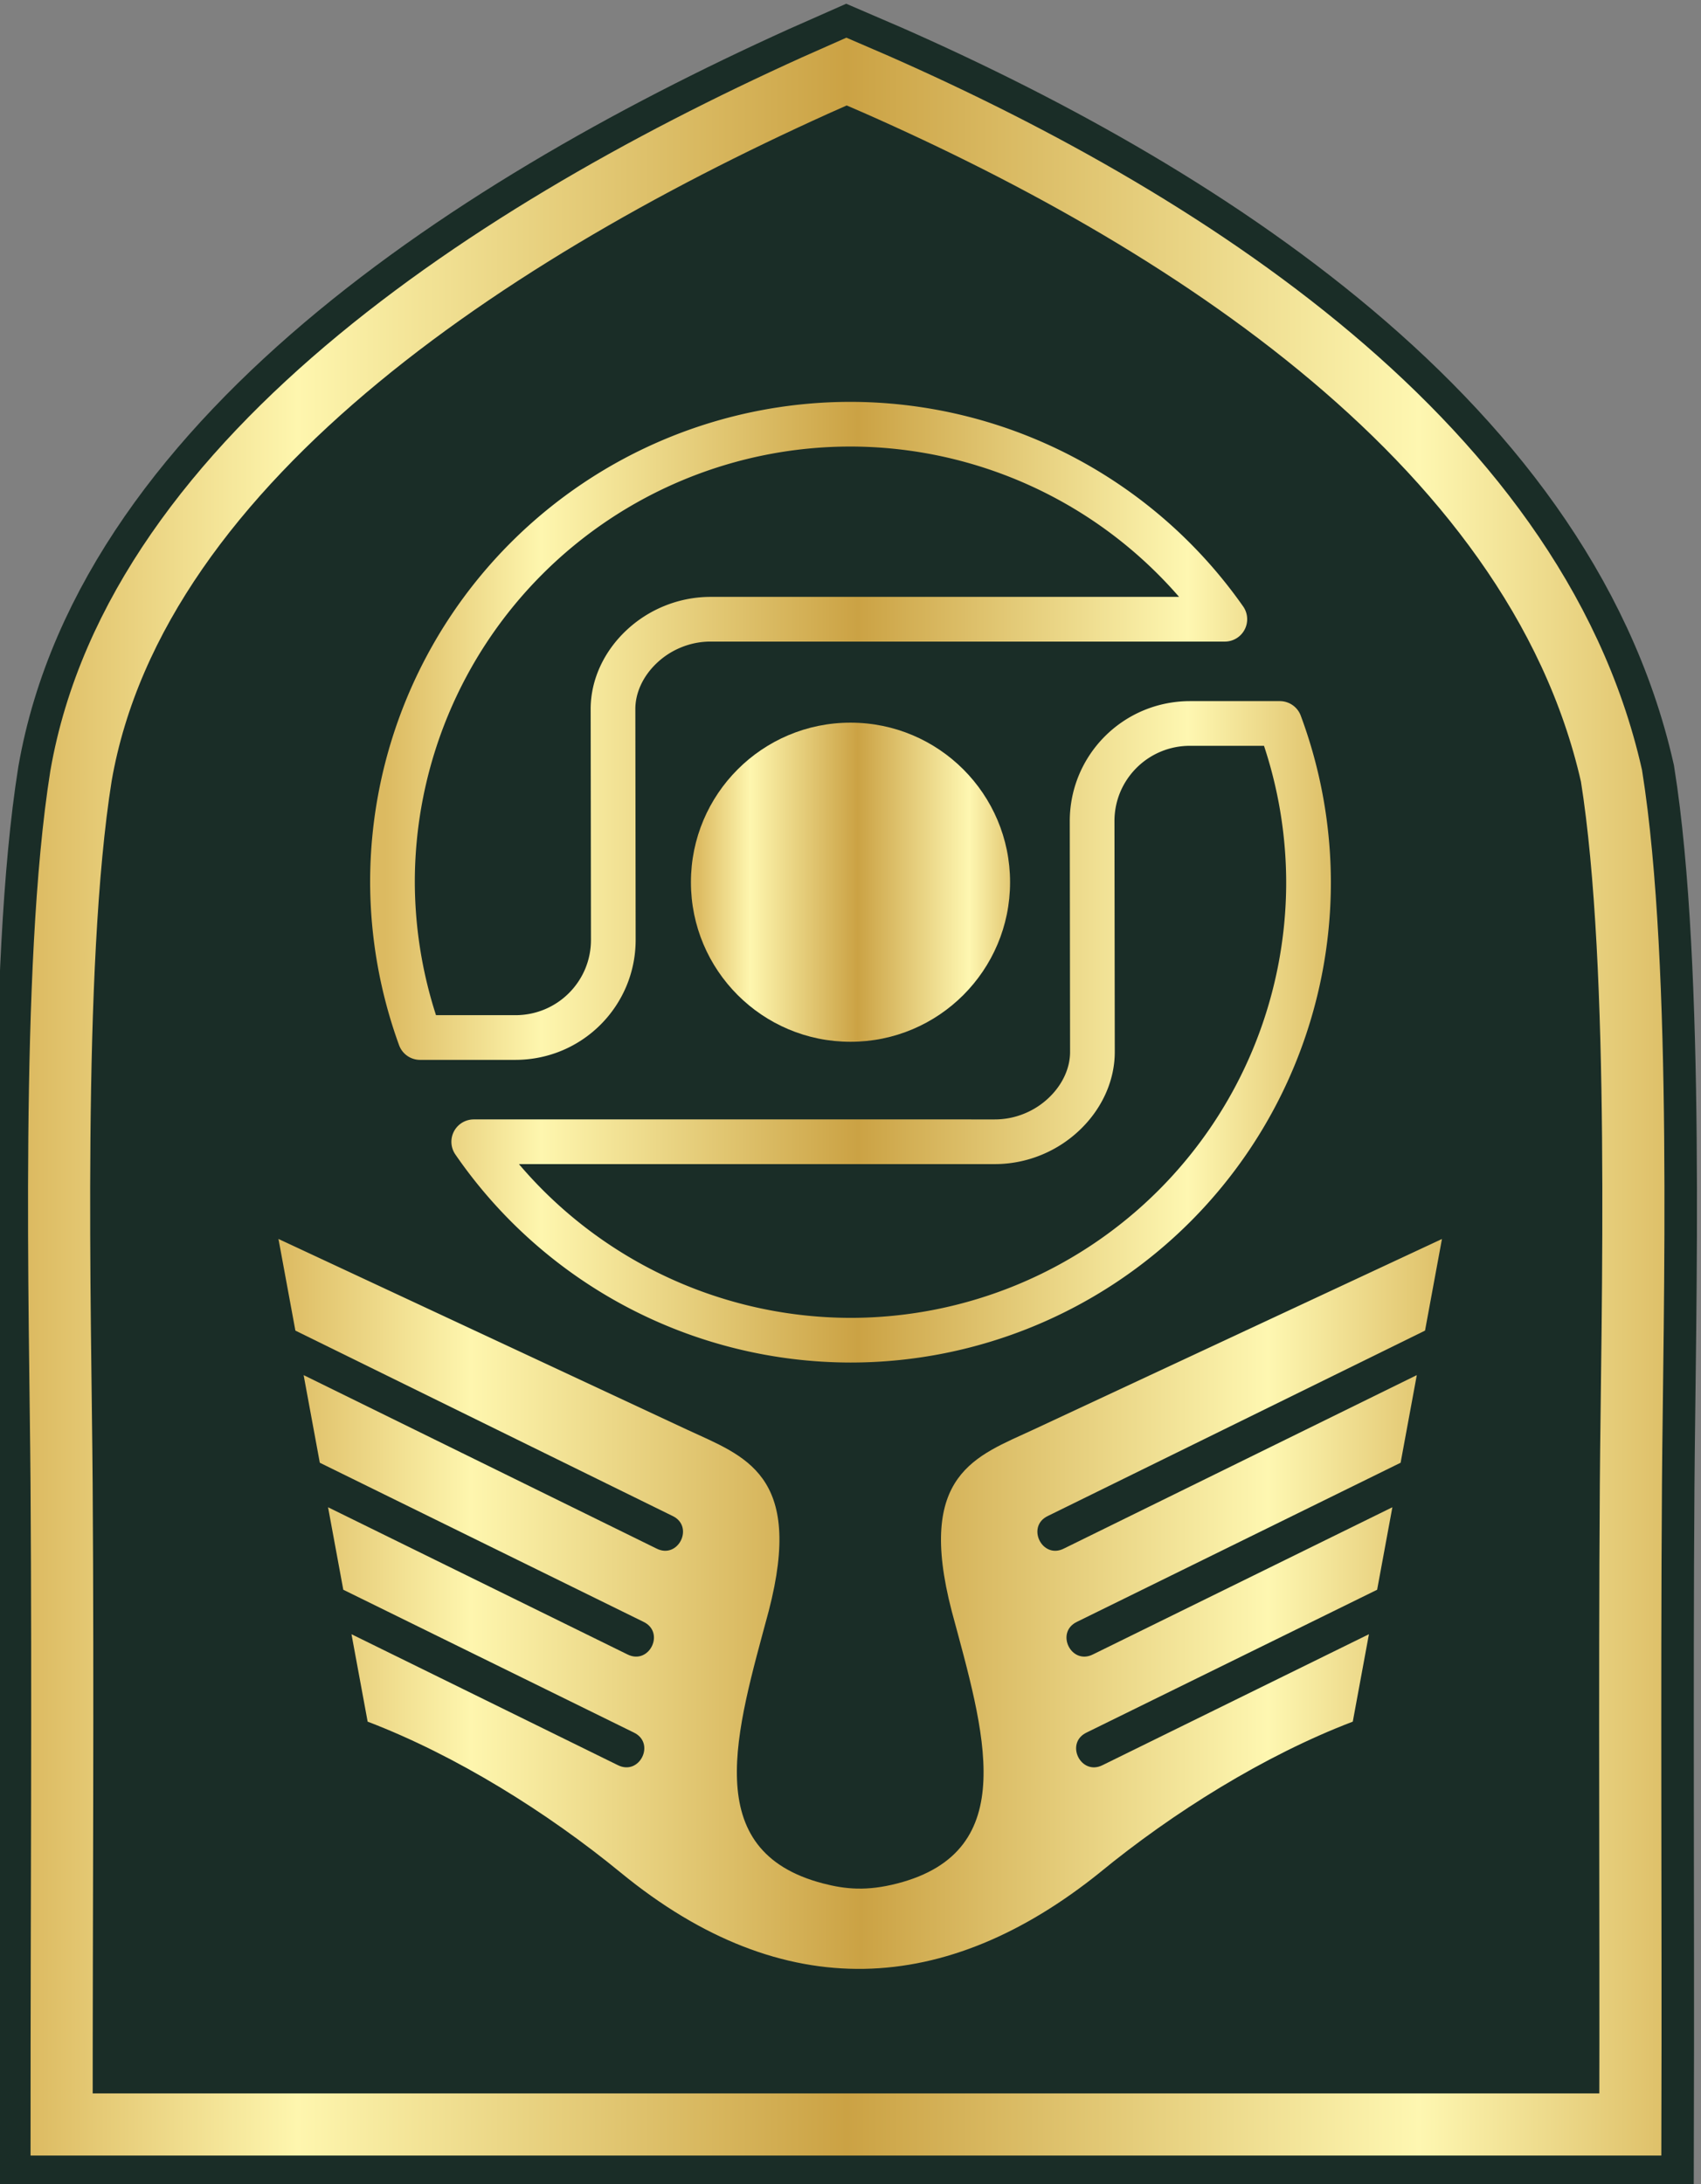
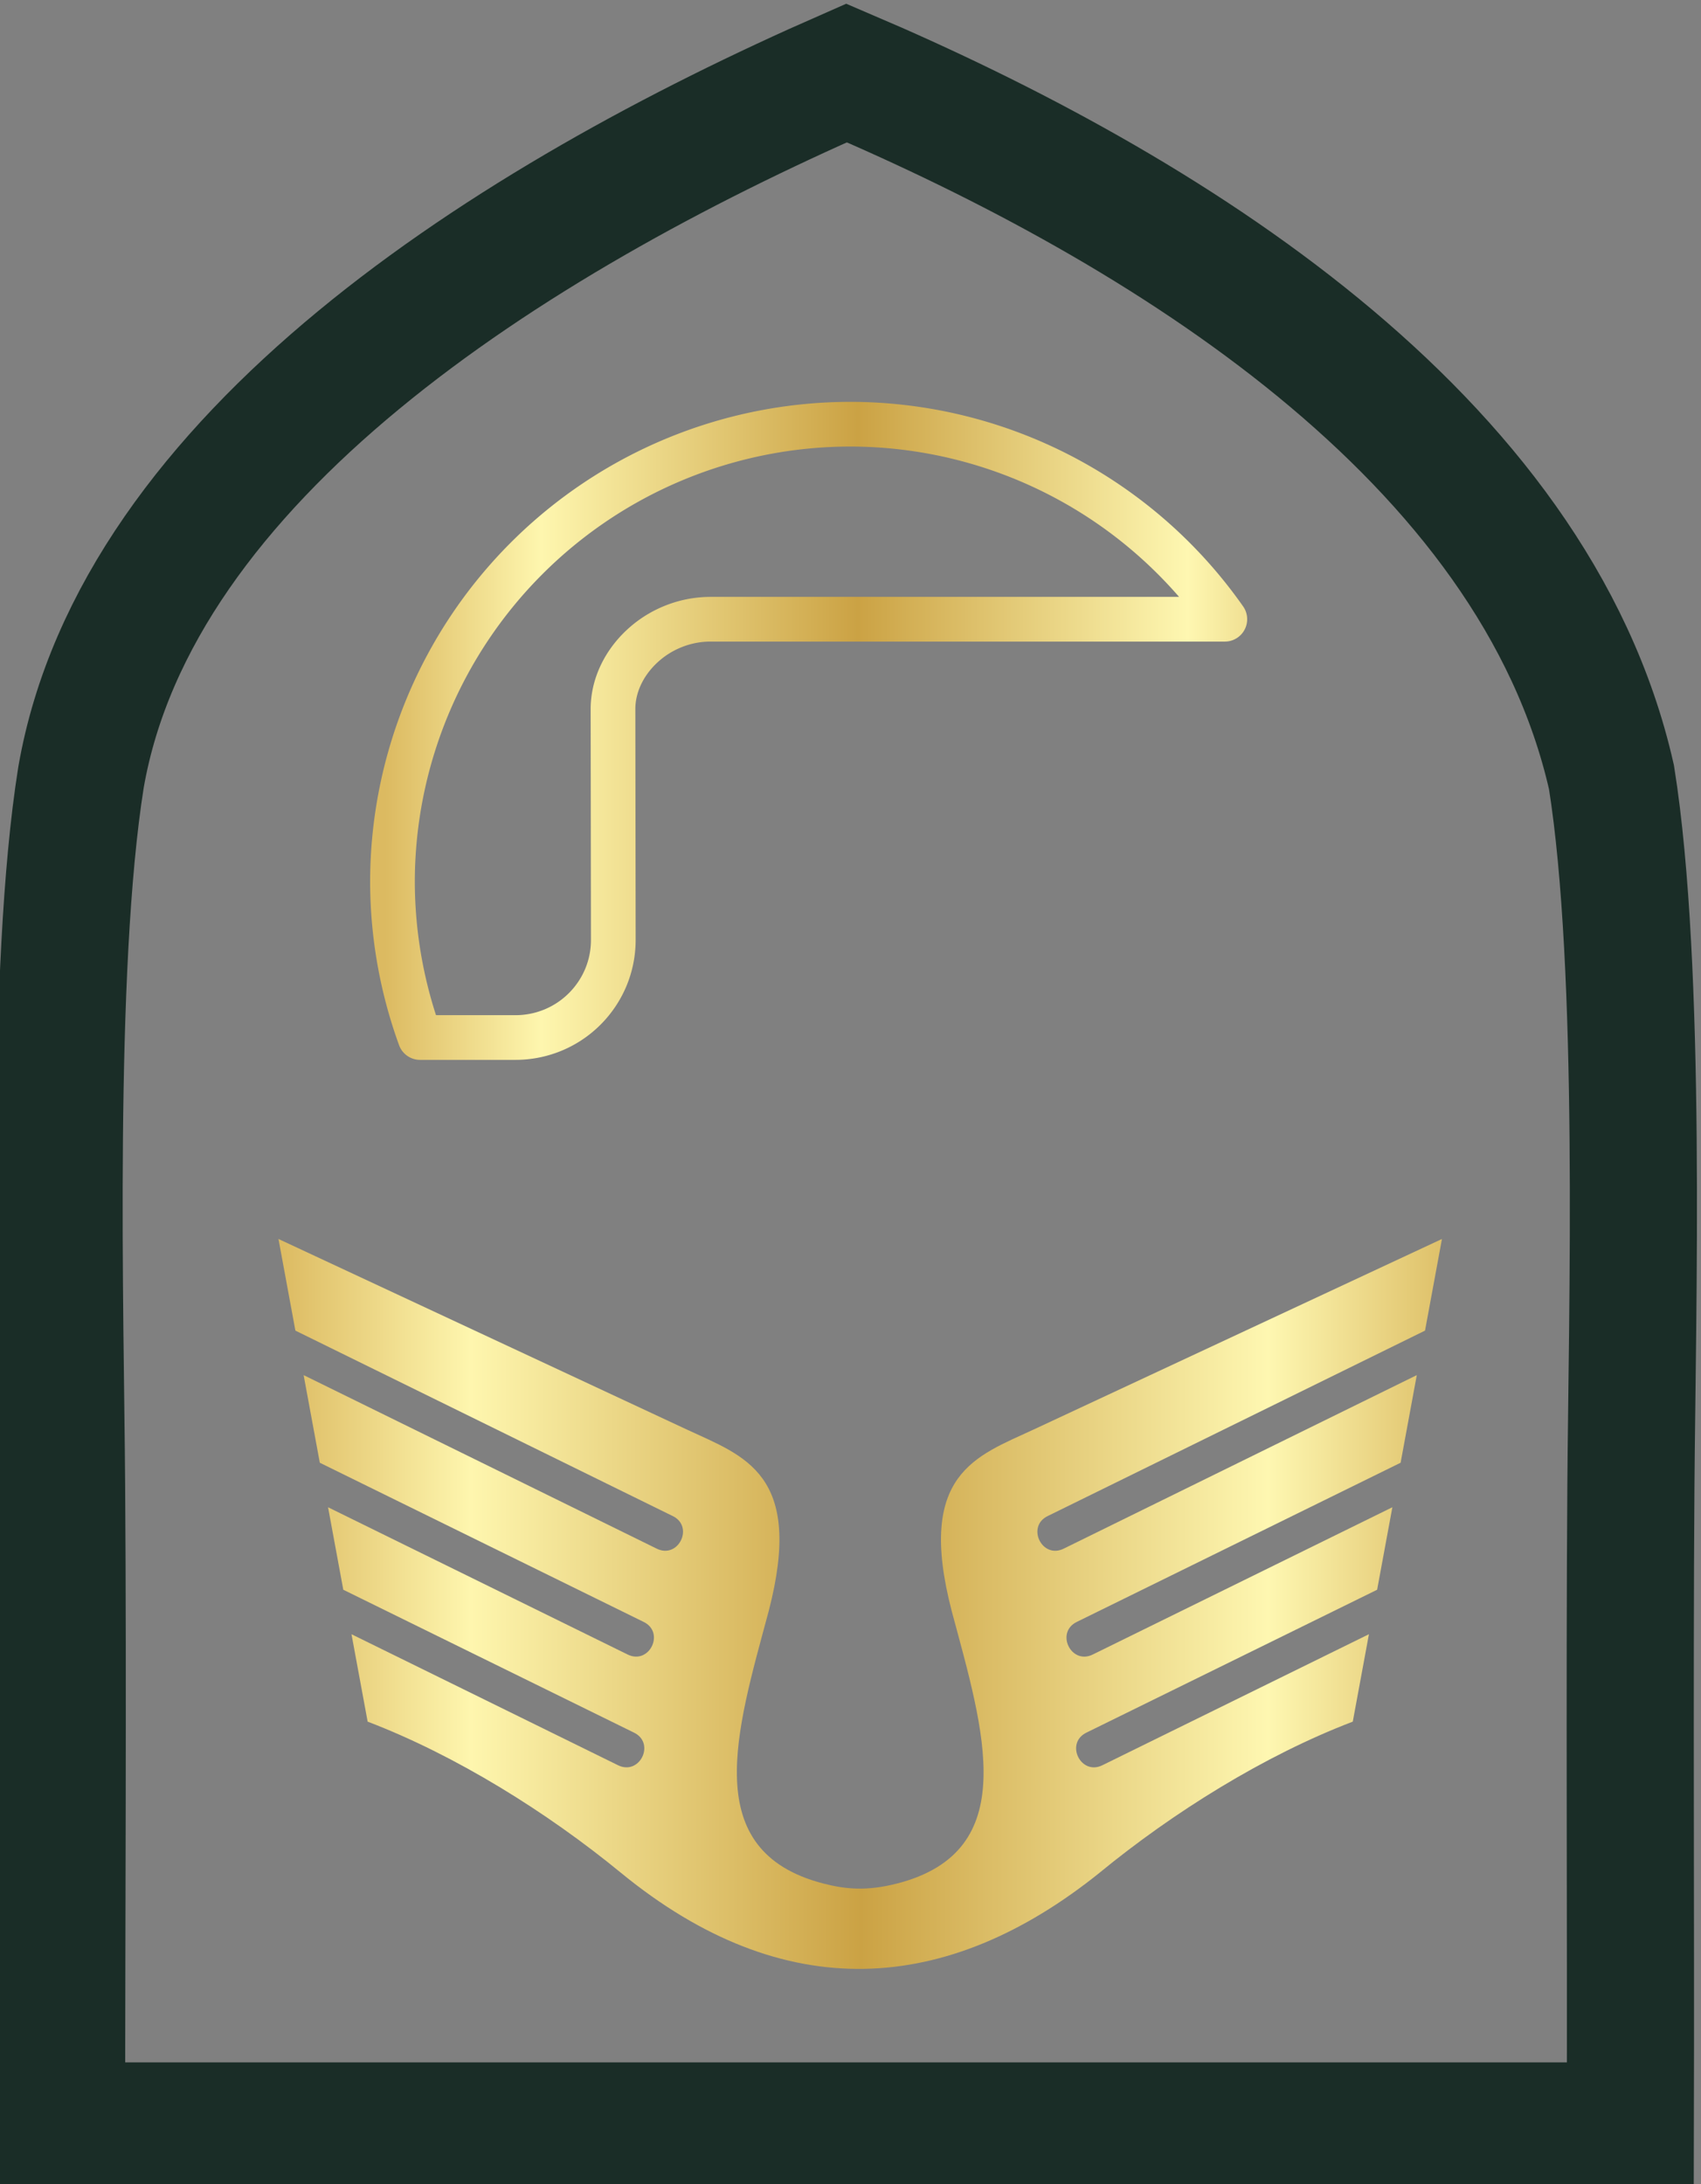
<svg xmlns="http://www.w3.org/2000/svg" xmlns:ns1="http://www.inkscape.org/namespaces/inkscape" xmlns:ns2="http://sodipodi.sourceforge.net/DTD/sodipodi-0.dtd" xmlns:xlink="http://www.w3.org/1999/xlink" width="50.358mm" height="64.669mm" viewBox="0 0 50.358 64.669" version="1.1" id="svg8554" ns1:version="0.92.3 (2405546, 2018-03-11)" ns2:docname="IRGC-Aerial Service-Branch.svg">
  <rect x="0" y="0" width="50.358" height="64.669" fill="#808080" stroke="none" />
  <defs id="defs8548">
    <linearGradient ns1:collect="always" id="linearGradient11044">
      <stop style="stop-color:#dcba61;stop-opacity:1" offset="0" id="stop11034" />
      <stop id="stop11036" offset="0.165" style="stop-color:#fef6ae;stop-opacity:1" />
      <stop id="stop11038" offset="0.5" style="stop-color:#cba244;stop-opacity:1" />
      <stop style="stop-color:#fef7b1;stop-opacity:1" offset="0.85" id="stop11040" />
      <stop style="stop-color:#dec069;stop-opacity:1" offset="1" id="stop11042" />
    </linearGradient>
    <linearGradient ns1:collect="always" xlink:href="#linearGradient11044" id="linearGradient5886" x1="26.197" y1="382.456" x2="88.19" y2="382.456" gradientUnits="userSpaceOnUse" gradientTransform="matrix(0.556,0,0,0.556,48.639,-43.981)" />
    <linearGradient ns1:collect="always" xlink:href="#linearGradient11044" id="linearGradient7139" x1="439.981" y1="1662.376" x2="545.481" y2="1662.376" gradientUnits="userSpaceOnUse" gradientTransform="matrix(0.265,0,0,0.265,-50.237,-292.683)" />
    <linearGradient ns1:collect="always" xlink:href="#linearGradient11044" id="linearGradient7183" x1="475.577" y1="1663.244" x2="511.286" y2="1663.244" gradientUnits="userSpaceOnUse" gradientTransform="matrix(0.265,0,0,0.265,-50.423,-292.913)" />
    <linearGradient ns1:collect="always" xlink:href="#linearGradient11044" id="linearGradient847" gradientUnits="userSpaceOnUse" gradientTransform="matrix(0.265,0,0,0.265,-50.237,-292.683)" x1="439.981" y1="1662.376" x2="545.481" y2="1662.376" />
    <linearGradient ns1:collect="always" xlink:href="#linearGradient11044" id="linearGradient862" x1="-377.529" y1="354.181" x2="-290.377" y2="354.181" gradientUnits="userSpaceOnUse" />
  </defs>
  <ns2:namedview id="base" pagecolor="#ffffff" bordercolor="#666666" borderopacity="1.0" ns1:pageopacity="0.0" ns1:pageshadow="2" ns1:zoom="0.98994949" ns1:cx="-164.59329" ns1:cy="95.708857" ns1:document-units="mm" ns1:current-layer="layer1" showgrid="false" fit-margin-top="0" fit-margin-left="0" fit-margin-right="0" fit-margin-bottom="0" ns1:window-width="1366" ns1:window-height="715" ns1:window-x="-8" ns1:window-y="-8" ns1:window-maximized="1" />
  <g ns1:label="Layer 1" ns1:groupmode="layer" id="layer1" transform="translate(-54.952,-121.035)">
    <g transform="matrix(0.556,0,0,0.556,265.683,-43.423)" id="g5141">
      <path ns2:nodetypes="cscccscc" ns1:connector-curvature="0" id="path5143" d="m -292.203,408.992 c 0.03,-11.462 -0.049,-22.875 0.03,-34.113 0.065,-9.146 0.594,-27.491 -1.034,-37.702 -4.113,-18.174 -23.93,-30.334 -40.73,-37.503 -17.909,7.851 -37.791,20.419 -40.762,37.503 -1.628,10.21 -1.098,28.555 -1.034,37.702 0.079,11.239 0,22.651 0.001,34.113 z" style="fill:none;fill-opacity:1;stroke:#1a2d27;stroke-width:6.769;stroke-linecap:butt;stroke-linejoin:miter;stroke-miterlimit:4;stroke-dasharray:none;stroke-opacity:1" />
-       <path style="fill:#1a2d27;fill-opacity:1;stroke:url(#linearGradient862);stroke-width:3.308;stroke-linecap:butt;stroke-linejoin:miter;stroke-miterlimit:4;stroke-dasharray:none;stroke-opacity:1" d="m -292.203,408.914 c 0.03,-11.462 -0.049,-22.875 0.03,-34.113 0.065,-9.146 0.594,-27.491 -1.034,-37.702 -4.113,-18.174 -23.93,-30.334 -40.73,-37.503 -17.909,7.851 -37.791,20.419 -40.762,37.503 -1.628,10.21 -1.098,28.555 -1.034,37.702 0.079,11.239 0,22.651 0.001,34.113 z" id="path5145" ns1:connector-curvature="0" ns2:nodetypes="cscccscc" />
    </g>
    <path style="fill:url(#linearGradient5886);fill-opacity:1;fill-rule:evenodd;stroke:none;stroke-width:0.124px;stroke-linecap:butt;stroke-linejoin:miter;stroke-opacity:1" d="m 87.505,176.479 c 2.173,-1.784 4.874,-3.472 7.496,-4.473 l 0.478,-2.588 -7.883,3.875 c -0.647,0.328 -1.129,-0.653 -0.474,-0.965 l 8.6,-4.227 0.451,-2.442 -8.862,4.356 c -0.647,0.328 -1.129,-0.653 -0.474,-0.965 l 9.58,-4.709 0.479,-2.594 -10.44,5.131 c -0.651,0.34 -1.141,-0.657 -0.474,-0.965 l 11.158,-5.484 0.501,-2.713 -12.094,5.644 c -1.692,0.789 -3.478,1.304 -2.419,5.375 0.953,3.55 2.085,7.107 -1.612,8.062 -0.906,0.234 -1.537,0.171 -2.195,0 -3.696,-0.961 -2.565,-4.512 -1.612,-8.062 1.059,-4.071 -0.727,-4.586 -2.419,-5.375 l -12.094,-5.644 0.501,2.713 11.158,5.484 c 0.666,0.308 0.177,1.304 -0.474,0.965 l -10.44,-5.131 0.479,2.594 9.58,4.709 c 0.655,0.312 0.173,1.292 -0.474,0.965 l -8.862,-4.356 0.451,2.442 8.6,4.227 c 0.655,0.312 0.173,1.292 -0.474,0.965 l -7.883,-3.875 0.478,2.588 c 2.621,1.001 5.322,2.689 7.496,4.473 4.834,3.964 9.661,3.625 14.174,0 z" id="path7449" ns1:connector-curvature="0" ns2:nodetypes="cccccccccccccccscsscscccccccccccccccc" />
-     <path style="opacity:1;fill:none;fill-opacity:1;fill-rule:evenodd;stroke:url(#linearGradient847);stroke-width:1.323;stroke-linecap:round;stroke-linejoin:round;stroke-miterlimit:4;stroke-dasharray:none;stroke-dashoffset:0;stroke-opacity:1;paint-order:normal" d="m 92.841,142.454 h -2.657 c -0.402,0 -0.784,0.081 -1.131,0.227 -0.347,0.146 -0.66,0.358 -0.922,0.62 -0.262,0.262 -0.474,0.574 -0.621,0.921 -0.146,0.347 -0.227,0.729 -0.226,1.131 l 0.009,6.815 c 0.002,0.344 -0.077,0.683 -0.222,0.998 -0.145,0.315 -0.356,0.605 -0.618,0.853 -0.261,0.248 -0.573,0.453 -0.92,0.595 -0.347,0.143 -0.729,0.224 -1.131,0.224 H 80.924 79.469 75.99 68.977 a 13.56,13.56 0 0 0 11.154,5.875 13.56,13.56 0 0 0 13.56,-13.56 13.56,13.56 0 0 0 -0.85,-4.699 z" id="path837" ns1:connector-curvature="0" />
    <path style="opacity:1;fill:none;fill-opacity:1;fill-rule:evenodd;stroke:url(#linearGradient7139);stroke-width:1.323;stroke-linecap:round;stroke-linejoin:round;stroke-miterlimit:4;stroke-dasharray:none;stroke-dashoffset:0;stroke-opacity:1;paint-order:normal" d="m 80.131,133.594 a 13.56,13.56 0 0 0 -13.56,13.56 13.56,13.56 0 0 0 0.817,4.598 h 2.821 c 0.402,0 0.784,-0.081 1.131,-0.227 0.347,-0.146 0.66,-0.358 0.922,-0.62 0.262,-0.262 0.474,-0.574 0.621,-0.921 0.146,-0.347 0.227,-0.729 0.226,-1.131 l -0.009,-6.815 c -0.002,-0.344 0.077,-0.683 0.222,-0.998 0.145,-0.315 0.356,-0.605 0.618,-0.853 0.261,-0.248 0.573,-0.453 0.92,-0.595 0.347,-0.143 0.729,-0.224 1.131,-0.224 h 3.479 1.455 3.479 6.809 A 13.56,13.56 0 0 0 80.131,133.594 Z" id="path7131" ns1:connector-curvature="0" />
-     <circle style="opacity:1;fill:url(#linearGradient7183);fill-opacity:1;fill-rule:evenodd;stroke:none;stroke-width:1.323;stroke-linecap:round;stroke-linejoin:round;stroke-miterlimit:4;stroke-dasharray:none;stroke-dashoffset:0;stroke-opacity:1;paint-order:normal" id="path7175" cx="80.131" cy="147.154" r="4.724" />
  </g>
</svg>